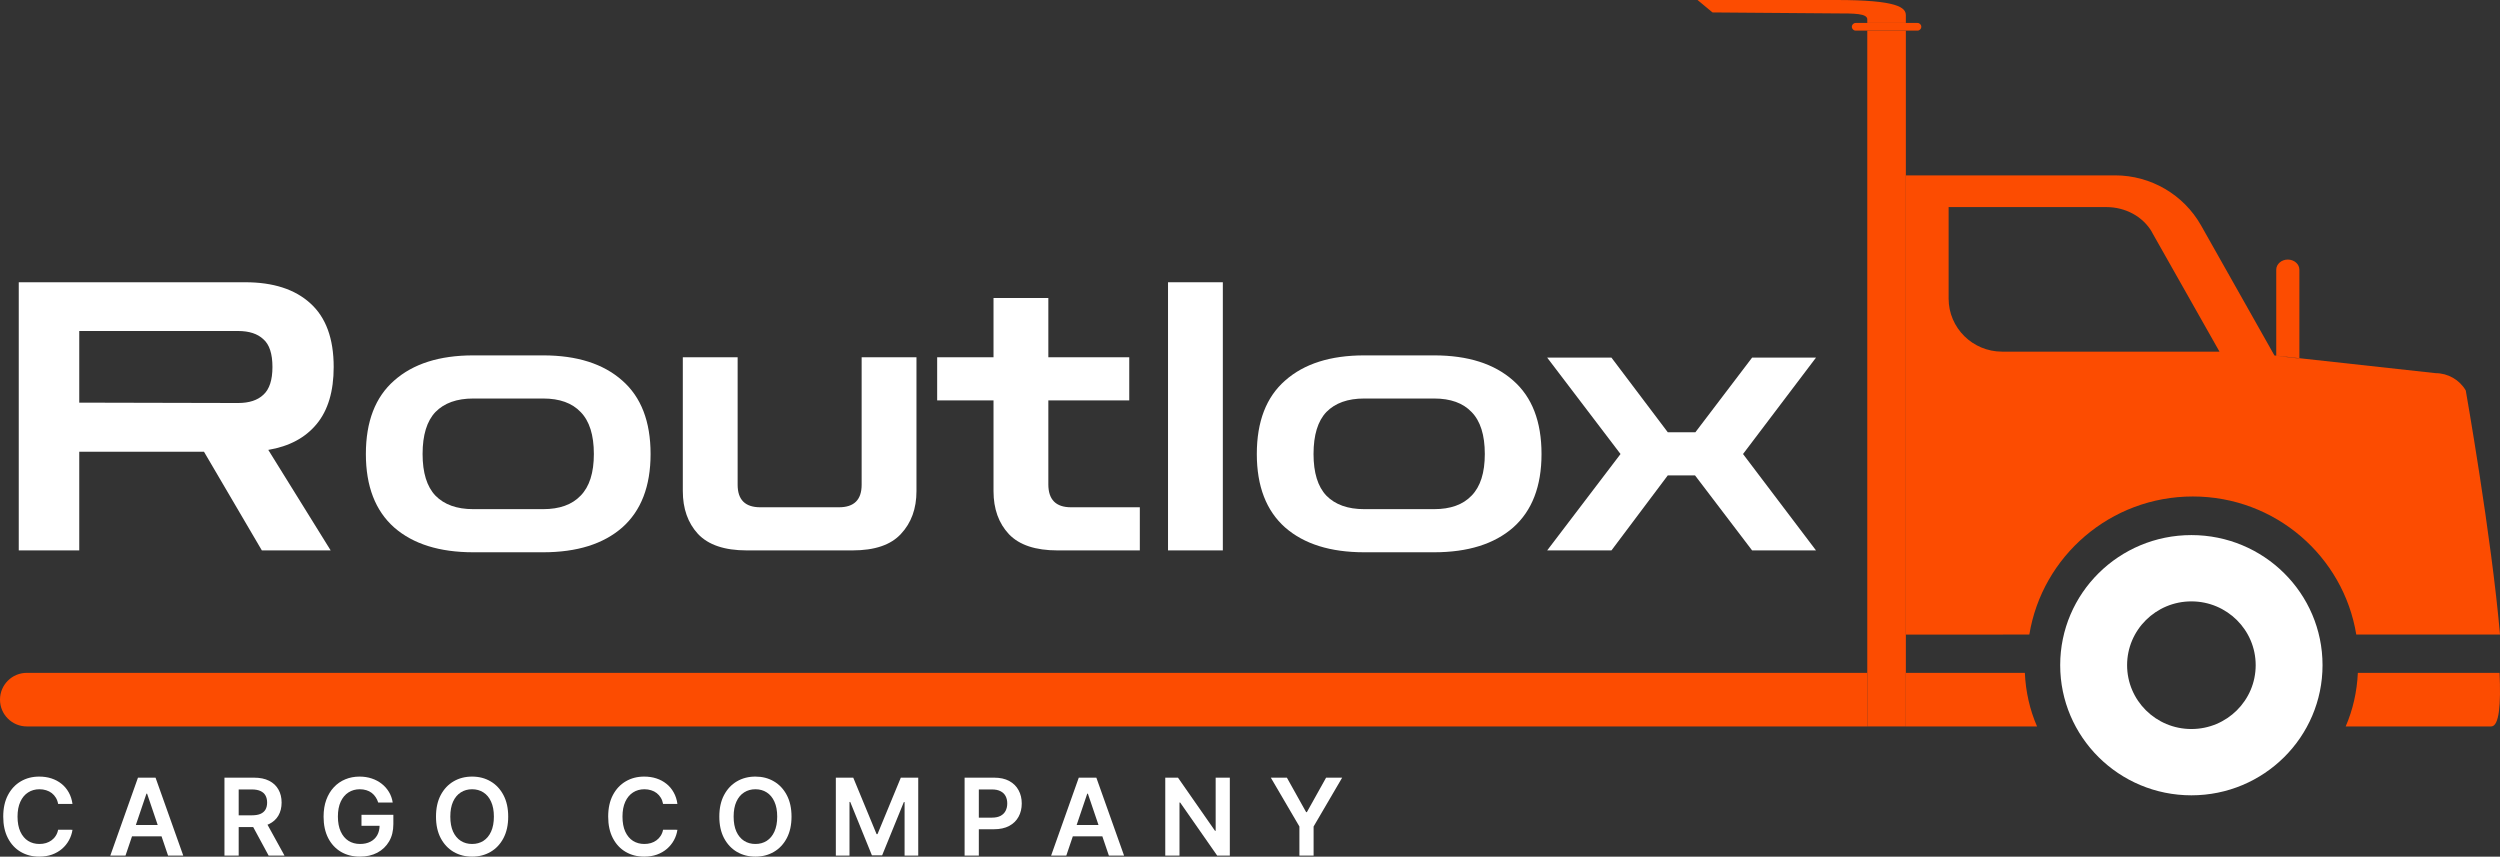
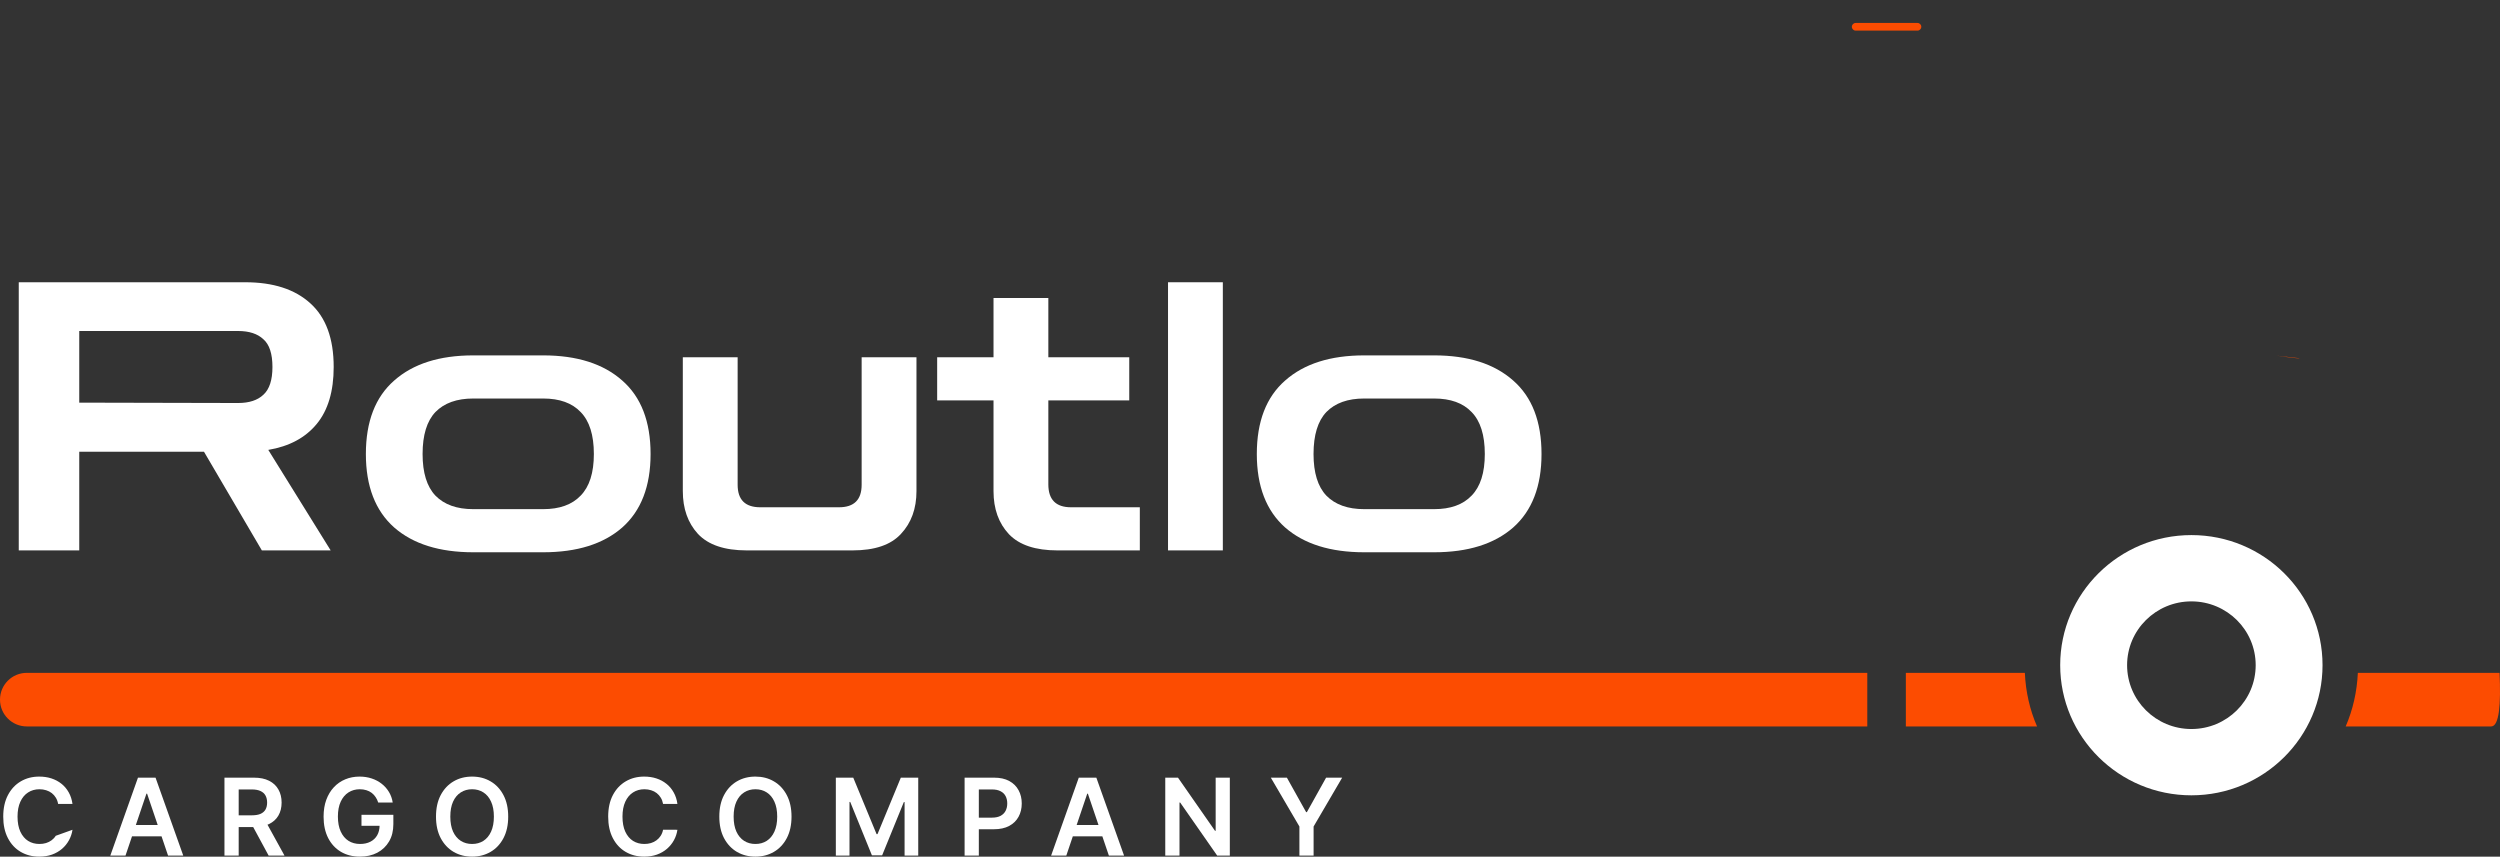
<svg xmlns="http://www.w3.org/2000/svg" width="143" height="49" viewBox="0 0 143 49" fill="none">
  <rect x="0" y="0" width="143" height="49" fill="#333333" stroke="none" />
-   <path d="M88.499 31.483L92.694 25.97L88.499 20.456H92.175L95.397 24.725H96.976L100.22 20.456H103.875L99.701 25.97L103.875 31.483H100.22L96.955 27.192H95.397L92.175 31.483H88.499Z" fill="white" />
  <path d="M78.032 31.59C76.1 31.59 74.594 31.118 73.512 30.174C72.431 29.216 71.89 27.814 71.89 25.97C71.89 24.11 72.431 22.709 73.512 21.765C74.594 20.807 76.1 20.328 78.032 20.328H82.033C83.965 20.328 85.472 20.807 86.553 21.765C87.634 22.709 88.175 24.11 88.175 25.97C88.175 27.814 87.634 29.216 86.553 30.174C85.472 31.118 83.965 31.59 82.033 31.59H78.032ZM78.032 29.123H82.033C82.97 29.123 83.684 28.866 84.174 28.351C84.679 27.836 84.931 27.042 84.931 25.97C84.931 24.883 84.679 24.082 84.174 23.567C83.684 23.052 82.97 22.795 82.033 22.795H78.032C77.095 22.795 76.374 23.052 75.869 23.567C75.379 24.082 75.134 24.883 75.134 25.97C75.134 27.042 75.379 27.836 75.869 28.351C76.374 28.866 77.095 29.123 78.032 29.123Z" fill="white" />
  <path d="M66.811 31.483V16.145H69.946V31.483H66.811Z" fill="white" />
  <path d="M60.484 31.483C59.229 31.483 58.307 31.175 57.715 30.56C57.124 29.931 56.829 29.109 56.829 28.093V22.902H53.606V20.435H56.829V17.046H59.965V20.435H64.593V22.902H59.965V27.707C59.965 28.579 60.397 29.016 61.262 29.016H65.198V31.483H60.484Z" fill="white" />
  <path d="M42.712 31.483C41.443 31.483 40.513 31.168 39.922 30.539C39.345 29.91 39.057 29.094 39.057 28.093V20.435H42.193V27.729C42.193 28.587 42.625 29.016 43.49 29.016H47.988C48.853 29.016 49.286 28.587 49.286 27.729V20.435H52.422V28.093C52.422 29.094 52.126 29.91 51.535 30.539C50.959 31.168 50.036 31.483 48.767 31.483H42.712Z" fill="white" />
  <path d="M27.07 31.59C25.138 31.59 23.632 31.118 22.55 30.174C21.469 29.216 20.928 27.814 20.928 25.97C20.928 24.11 21.469 22.709 22.55 21.765C23.632 20.807 25.138 20.328 27.07 20.328H31.071C33.003 20.328 34.51 20.807 35.591 21.765C36.672 22.709 37.213 24.11 37.213 25.97C37.213 27.814 36.672 29.216 35.591 30.174C34.51 31.118 33.003 31.59 31.071 31.59H27.07ZM27.07 29.123H31.071C32.008 29.123 32.722 28.866 33.212 28.351C33.717 27.836 33.969 27.042 33.969 25.97C33.969 24.883 33.717 24.082 33.212 23.567C32.722 23.052 32.008 22.795 31.071 22.795H27.07C26.133 22.795 25.412 23.052 24.908 23.567C24.418 24.082 24.172 24.883 24.172 25.97C24.172 27.042 24.418 27.836 24.908 28.351C25.412 28.866 26.133 29.123 27.07 29.123Z" fill="white" />
  <path d="M1.073 31.483V16.145H14.027C15.627 16.145 16.867 16.545 17.747 17.346C18.64 18.147 19.087 19.362 19.087 20.993C19.087 22.38 18.763 23.467 18.114 24.253C17.465 25.04 16.543 25.533 15.346 25.734L18.914 31.483H14.978L11.669 25.841H4.533V31.483H1.073ZM13.616 18.933H4.533V23.031L13.616 23.052C14.25 23.052 14.733 22.895 15.065 22.58C15.411 22.266 15.584 21.736 15.584 20.993C15.584 20.235 15.411 19.706 15.065 19.405C14.733 19.091 14.25 18.933 13.616 18.933Z" fill="white" />
  <path d="M72.691 44.482H73.61L74.71 46.453H74.754L75.853 44.482H76.772L75.138 47.276V48.939H74.326V47.276L72.691 44.482Z" fill="white" />
  <path d="M70.346 44.482V48.939H69.622L67.504 45.903H67.467V48.939H66.653V44.482H67.381L69.497 47.52H69.536V44.482H70.346Z" fill="white" />
  <path d="M60.993 48.939H60.124L61.706 44.482H62.711L64.296 48.939H63.427L62.226 45.396H62.191L60.993 48.939ZM61.022 47.191H63.392V47.84H61.022V47.191Z" fill="white" />
  <path d="M55.175 48.939V44.482H56.86C57.205 44.482 57.495 44.545 57.729 44.673C57.965 44.801 58.142 44.976 58.262 45.2C58.384 45.422 58.444 45.674 58.444 45.957C58.444 46.243 58.384 46.497 58.262 46.719C58.141 46.941 57.962 47.116 57.725 47.244C57.488 47.37 57.196 47.433 56.849 47.433H55.732V46.769H56.739C56.941 46.769 57.107 46.734 57.235 46.665C57.364 46.595 57.459 46.499 57.521 46.377C57.584 46.255 57.615 46.115 57.615 45.957C57.615 45.799 57.584 45.66 57.521 45.539C57.459 45.419 57.363 45.325 57.233 45.259C57.104 45.19 56.938 45.156 56.735 45.156H55.989V48.939H55.175Z" fill="white" />
  <path d="M47.81 44.482H48.806L50.14 47.712H50.193L51.527 44.482H52.523V48.939H51.742V45.877H51.7L50.458 48.926H49.874L48.633 45.87H48.591V48.939H47.81V44.482Z" fill="white" />
  <path d="M45.275 46.71C45.275 47.191 45.184 47.602 45.003 47.944C44.823 48.285 44.577 48.547 44.265 48.728C43.955 48.909 43.603 49 43.21 49C42.816 49 42.464 48.909 42.152 48.728C41.842 48.545 41.596 48.283 41.415 47.942C41.235 47.6 41.145 47.189 41.145 46.71C41.145 46.23 41.235 45.819 41.415 45.478C41.596 45.136 41.842 44.874 42.152 44.693C42.464 44.511 42.816 44.421 43.21 44.421C43.603 44.421 43.955 44.511 44.265 44.693C44.577 44.874 44.823 45.136 45.003 45.478C45.184 45.819 45.275 46.23 45.275 46.71ZM44.456 46.71C44.456 46.372 44.403 46.087 44.296 45.855C44.191 45.621 44.044 45.445 43.857 45.326C43.67 45.206 43.454 45.145 43.21 45.145C42.966 45.145 42.75 45.206 42.563 45.326C42.375 45.445 42.228 45.621 42.122 45.855C42.016 46.087 41.964 46.372 41.964 46.71C41.964 47.048 42.016 47.334 42.122 47.568C42.228 47.8 42.375 47.976 42.563 48.097C42.75 48.216 42.966 48.275 43.21 48.275C43.454 48.275 43.67 48.216 43.857 48.097C44.044 47.976 44.191 47.8 44.296 47.568C44.403 47.334 44.456 47.048 44.456 46.71Z" fill="white" />
  <path d="M38.748 45.986H37.928C37.904 45.852 37.861 45.734 37.798 45.631C37.735 45.526 37.657 45.438 37.563 45.365C37.47 45.293 37.363 45.238 37.243 45.202C37.124 45.164 36.996 45.145 36.859 45.145C36.615 45.145 36.398 45.206 36.209 45.328C36.021 45.449 35.873 45.626 35.766 45.859C35.66 46.092 35.606 46.375 35.606 46.71C35.606 47.051 35.66 47.339 35.766 47.572C35.874 47.804 36.022 47.98 36.209 48.099C36.398 48.217 36.614 48.275 36.857 48.275C36.991 48.275 37.117 48.258 37.234 48.223C37.353 48.187 37.459 48.134 37.552 48.064C37.648 47.994 37.727 47.909 37.792 47.807C37.857 47.706 37.903 47.59 37.928 47.459L38.748 47.463C38.718 47.675 38.651 47.874 38.549 48.06C38.448 48.245 38.315 48.409 38.151 48.552C37.988 48.692 37.796 48.803 37.577 48.883C37.357 48.961 37.114 49 36.846 49C36.451 49 36.098 48.909 35.788 48.728C35.478 48.547 35.234 48.285 35.055 47.942C34.877 47.6 34.788 47.189 34.788 46.71C34.788 46.23 34.878 45.819 35.057 45.478C35.237 45.136 35.483 44.874 35.793 44.693C36.103 44.511 36.454 44.421 36.846 44.421C37.096 44.421 37.329 44.455 37.544 44.525C37.759 44.595 37.95 44.697 38.118 44.832C38.287 44.965 38.425 45.129 38.533 45.324C38.643 45.517 38.715 45.737 38.748 45.986Z" fill="white" />
  <path d="M29.069 46.71C29.069 47.191 28.978 47.602 28.797 47.944C28.617 48.285 28.371 48.547 28.059 48.728C27.749 48.909 27.397 49 27.004 49C26.61 49 26.258 48.909 25.946 48.728C25.636 48.545 25.39 48.283 25.209 47.942C25.029 47.6 24.939 47.189 24.939 46.71C24.939 46.23 25.029 45.819 25.209 45.478C25.39 45.136 25.636 44.874 25.946 44.693C26.258 44.511 26.61 44.421 27.004 44.421C27.397 44.421 27.749 44.511 28.059 44.693C28.371 44.874 28.617 45.136 28.797 45.478C28.978 45.819 29.069 46.23 29.069 46.71ZM28.25 46.71C28.25 46.372 28.197 46.087 28.09 45.855C27.985 45.621 27.838 45.445 27.651 45.326C27.464 45.206 27.248 45.145 27.004 45.145C26.759 45.145 26.544 45.206 26.357 45.326C26.169 45.445 26.022 45.621 25.915 45.855C25.81 46.087 25.758 46.372 25.758 46.71C25.758 47.048 25.81 47.334 25.915 47.568C26.022 47.8 26.169 47.976 26.357 48.097C26.544 48.216 26.759 48.275 27.004 48.275C27.248 48.275 27.464 48.216 27.651 48.097C27.838 47.976 27.985 47.8 28.09 47.568C28.197 47.334 28.25 47.048 28.25 46.71Z" fill="white" />
  <path d="M21.634 45.905C21.597 45.788 21.547 45.682 21.482 45.589C21.419 45.495 21.343 45.415 21.254 45.348C21.166 45.281 21.065 45.231 20.951 45.198C20.837 45.163 20.713 45.145 20.578 45.145C20.337 45.145 20.122 45.206 19.933 45.326C19.744 45.447 19.596 45.623 19.488 45.857C19.381 46.089 19.328 46.372 19.328 46.706C19.328 47.043 19.381 47.328 19.488 47.561C19.595 47.795 19.743 47.973 19.933 48.095C20.123 48.215 20.344 48.275 20.596 48.275C20.824 48.275 21.021 48.232 21.188 48.145C21.357 48.058 21.486 47.934 21.577 47.775C21.667 47.614 21.713 47.425 21.713 47.209L21.897 47.237H20.677V46.606H22.5V47.141C22.5 47.523 22.419 47.853 22.255 48.132C22.091 48.41 21.866 48.625 21.579 48.776C21.292 48.925 20.963 49 20.591 49C20.177 49 19.814 48.908 19.501 48.724C19.189 48.538 18.946 48.275 18.77 47.934C18.596 47.591 18.509 47.185 18.509 46.715C18.509 46.355 18.56 46.033 18.663 45.751C18.767 45.468 18.911 45.227 19.097 45.03C19.283 44.831 19.501 44.68 19.751 44.577C20.001 44.473 20.273 44.421 20.567 44.421C20.816 44.421 21.048 44.457 21.263 44.529C21.478 44.6 21.669 44.702 21.836 44.834C22.004 44.966 22.142 45.123 22.25 45.304C22.359 45.486 22.43 45.686 22.463 45.905H21.634Z" fill="white" />
  <path d="M12.839 48.939V44.482H14.524C14.869 44.482 15.159 44.541 15.393 44.66C15.629 44.779 15.806 44.946 15.926 45.161C16.048 45.374 16.108 45.623 16.108 45.907C16.108 46.193 16.047 46.441 15.924 46.651C15.803 46.861 15.623 47.022 15.387 47.137C15.15 47.25 14.858 47.307 14.513 47.307H13.313V46.636H14.403C14.605 46.636 14.771 46.609 14.899 46.554C15.028 46.497 15.123 46.415 15.185 46.308C15.248 46.199 15.279 46.065 15.279 45.907C15.279 45.749 15.248 45.614 15.185 45.502C15.122 45.389 15.026 45.304 14.897 45.245C14.768 45.186 14.602 45.156 14.399 45.156H13.653V48.939H12.839ZM15.161 46.919L16.273 48.939H15.365L14.272 46.919H15.161Z" fill="white" />
  <path d="M7.179 48.939H6.31L7.892 44.482H8.897L10.482 48.939H9.613L8.413 45.396H8.377L7.179 48.939ZM7.208 47.191H9.578V47.84H7.208V47.191Z" fill="white" />
-   <path d="M4.146 45.986H3.325C3.302 45.852 3.258 45.734 3.196 45.631C3.133 45.526 3.054 45.438 2.961 45.365C2.867 45.293 2.76 45.238 2.64 45.202C2.522 45.164 2.394 45.145 2.256 45.145C2.012 45.145 1.796 45.206 1.607 45.328C1.418 45.449 1.27 45.626 1.164 45.859C1.057 46.092 1.003 46.375 1.003 46.71C1.003 47.051 1.057 47.339 1.164 47.572C1.272 47.804 1.42 47.98 1.607 48.099C1.796 48.217 2.011 48.275 2.254 48.275C2.389 48.275 2.515 48.258 2.632 48.223C2.75 48.187 2.856 48.134 2.95 48.064C3.045 47.994 3.125 47.909 3.189 47.807C3.255 47.706 3.3 47.59 3.325 47.459L4.146 47.463C4.115 47.675 4.048 47.874 3.946 48.06C3.845 48.245 3.713 48.409 3.549 48.552C3.385 48.692 3.193 48.803 2.974 48.883C2.754 48.961 2.511 49 2.243 49C1.848 49 1.496 48.909 1.186 48.728C0.875 48.547 0.631 48.285 0.453 47.942C0.274 47.6 0.185 47.189 0.185 46.71C0.185 46.23 0.275 45.819 0.455 45.478C0.635 45.136 0.88 44.874 1.19 44.693C1.5 44.511 1.851 44.421 2.243 44.421C2.493 44.421 2.726 44.455 2.941 44.525C3.156 44.595 3.348 44.697 3.516 44.832C3.684 44.965 3.822 45.129 3.931 45.324C4.04 45.517 4.112 45.737 4.146 45.986Z" fill="white" />
+   <path d="M4.146 45.986H3.325C3.302 45.852 3.258 45.734 3.196 45.631C3.133 45.526 3.054 45.438 2.961 45.365C2.867 45.293 2.76 45.238 2.64 45.202C2.522 45.164 2.394 45.145 2.256 45.145C2.012 45.145 1.796 45.206 1.607 45.328C1.418 45.449 1.27 45.626 1.164 45.859C1.057 46.092 1.003 46.375 1.003 46.71C1.003 47.051 1.057 47.339 1.164 47.572C1.272 47.804 1.42 47.98 1.607 48.099C1.796 48.217 2.011 48.275 2.254 48.275C2.389 48.275 2.515 48.258 2.632 48.223C2.75 48.187 2.856 48.134 2.95 48.064C3.045 47.994 3.125 47.909 3.189 47.807L4.146 47.463C4.115 47.675 4.048 47.874 3.946 48.06C3.845 48.245 3.713 48.409 3.549 48.552C3.385 48.692 3.193 48.803 2.974 48.883C2.754 48.961 2.511 49 2.243 49C1.848 49 1.496 48.909 1.186 48.728C0.875 48.547 0.631 48.285 0.453 47.942C0.274 47.6 0.185 47.189 0.185 46.71C0.185 46.23 0.275 45.819 0.455 45.478C0.635 45.136 0.88 44.874 1.19 44.693C1.5 44.511 1.851 44.421 2.243 44.421C2.493 44.421 2.726 44.455 2.941 44.525C3.156 44.595 3.348 44.697 3.516 44.832C3.684 44.965 3.822 45.129 3.931 45.324C4.04 45.517 4.112 45.737 4.146 45.986Z" fill="white" />
  <path d="M134.869 38.487C134.819 39.568 134.583 40.605 134.173 41.552H142.496C142.949 41.552 143.058 40.315 142.974 38.487H134.869Z" fill="#FC4C01" />
  <path d="M109.015 38.487V41.552H116.519C116.106 40.605 115.87 39.568 115.821 38.487H109.015Z" fill="#FC4C01" />
  <path d="M106.809 38.487H1.532C0.686 38.487 0 39.173 0 40.019C0 40.866 0.686 41.552 1.532 41.552H106.809V38.487Z" fill="#FC4C01" />
  <path d="M125.348 30.607C121.205 30.607 117.843 33.937 117.843 38.047C117.843 42.157 121.205 45.492 125.348 45.492C129.491 45.492 132.849 42.157 132.849 38.047C132.849 33.937 129.492 30.607 125.348 30.607ZM125.348 41.7C123.315 41.7 121.67 40.063 121.67 38.047C121.67 36.036 123.315 34.399 125.348 34.399C127.381 34.399 129.025 36.036 129.025 38.047C129.026 40.063 127.381 41.7 125.348 41.7Z" fill="white" />
-   <path d="M109.015 0.876C109.015 0.438 108.574 -1.23292e-08 105.042 0H97.099L97.955 0.711L105.042 0.767C106.057 0.767 106.809 0.767 106.809 1.108V1.313H109.015V0.876Z" fill="#FC4C01" />
  <path d="M109.898 1.532C109.898 1.411 109.8 1.313 109.679 1.313H106.145C106.024 1.313 105.926 1.411 105.926 1.532C105.926 1.653 106.024 1.751 106.145 1.751H109.679C109.8 1.751 109.898 1.653 109.898 1.532Z" fill="#FC4C01" />
-   <path d="M109.015 1.751H106.809V41.552H109.015V1.751Z" fill="#FC4C01" />
-   <path fill-rule="evenodd" clip-rule="evenodd" d="M125.431 28.399C120.714 28.399 116.81 31.82 116.078 36.297L109.015 36.298V10.031H120.983C123.021 10.031 124.901 11.128 125.9 12.893L130.098 20.333L130.201 20.344C130.201 20.344 131.56 20.54 131.525 20.489L139.31 21.344C140.023 21.344 140.685 21.724 141.042 22.335C141.042 22.335 142.508 30.639 143 36.297H134.779C134.047 31.82 130.143 28.399 125.431 28.399ZM131.525 20.489V15.427C131.525 15.107 131.228 14.847 130.863 14.847C130.497 14.847 130.201 15.107 130.201 15.427V20.344L131.525 20.489ZM120.489 11.845H111.461V17.077C111.461 18.755 112.831 20.114 114.521 20.114H126.955L123.108 13.312L123.106 13.305C123.105 13.302 123.103 13.298 123.103 13.292C122.578 12.371 121.554 11.845 120.489 11.845Z" fill="#FC4C01" />
  <path d="M130.201 20.344L131.525 20.489C131.56 20.54 130.201 20.344 130.201 20.344Z" fill="#FC4C01" />
</svg>